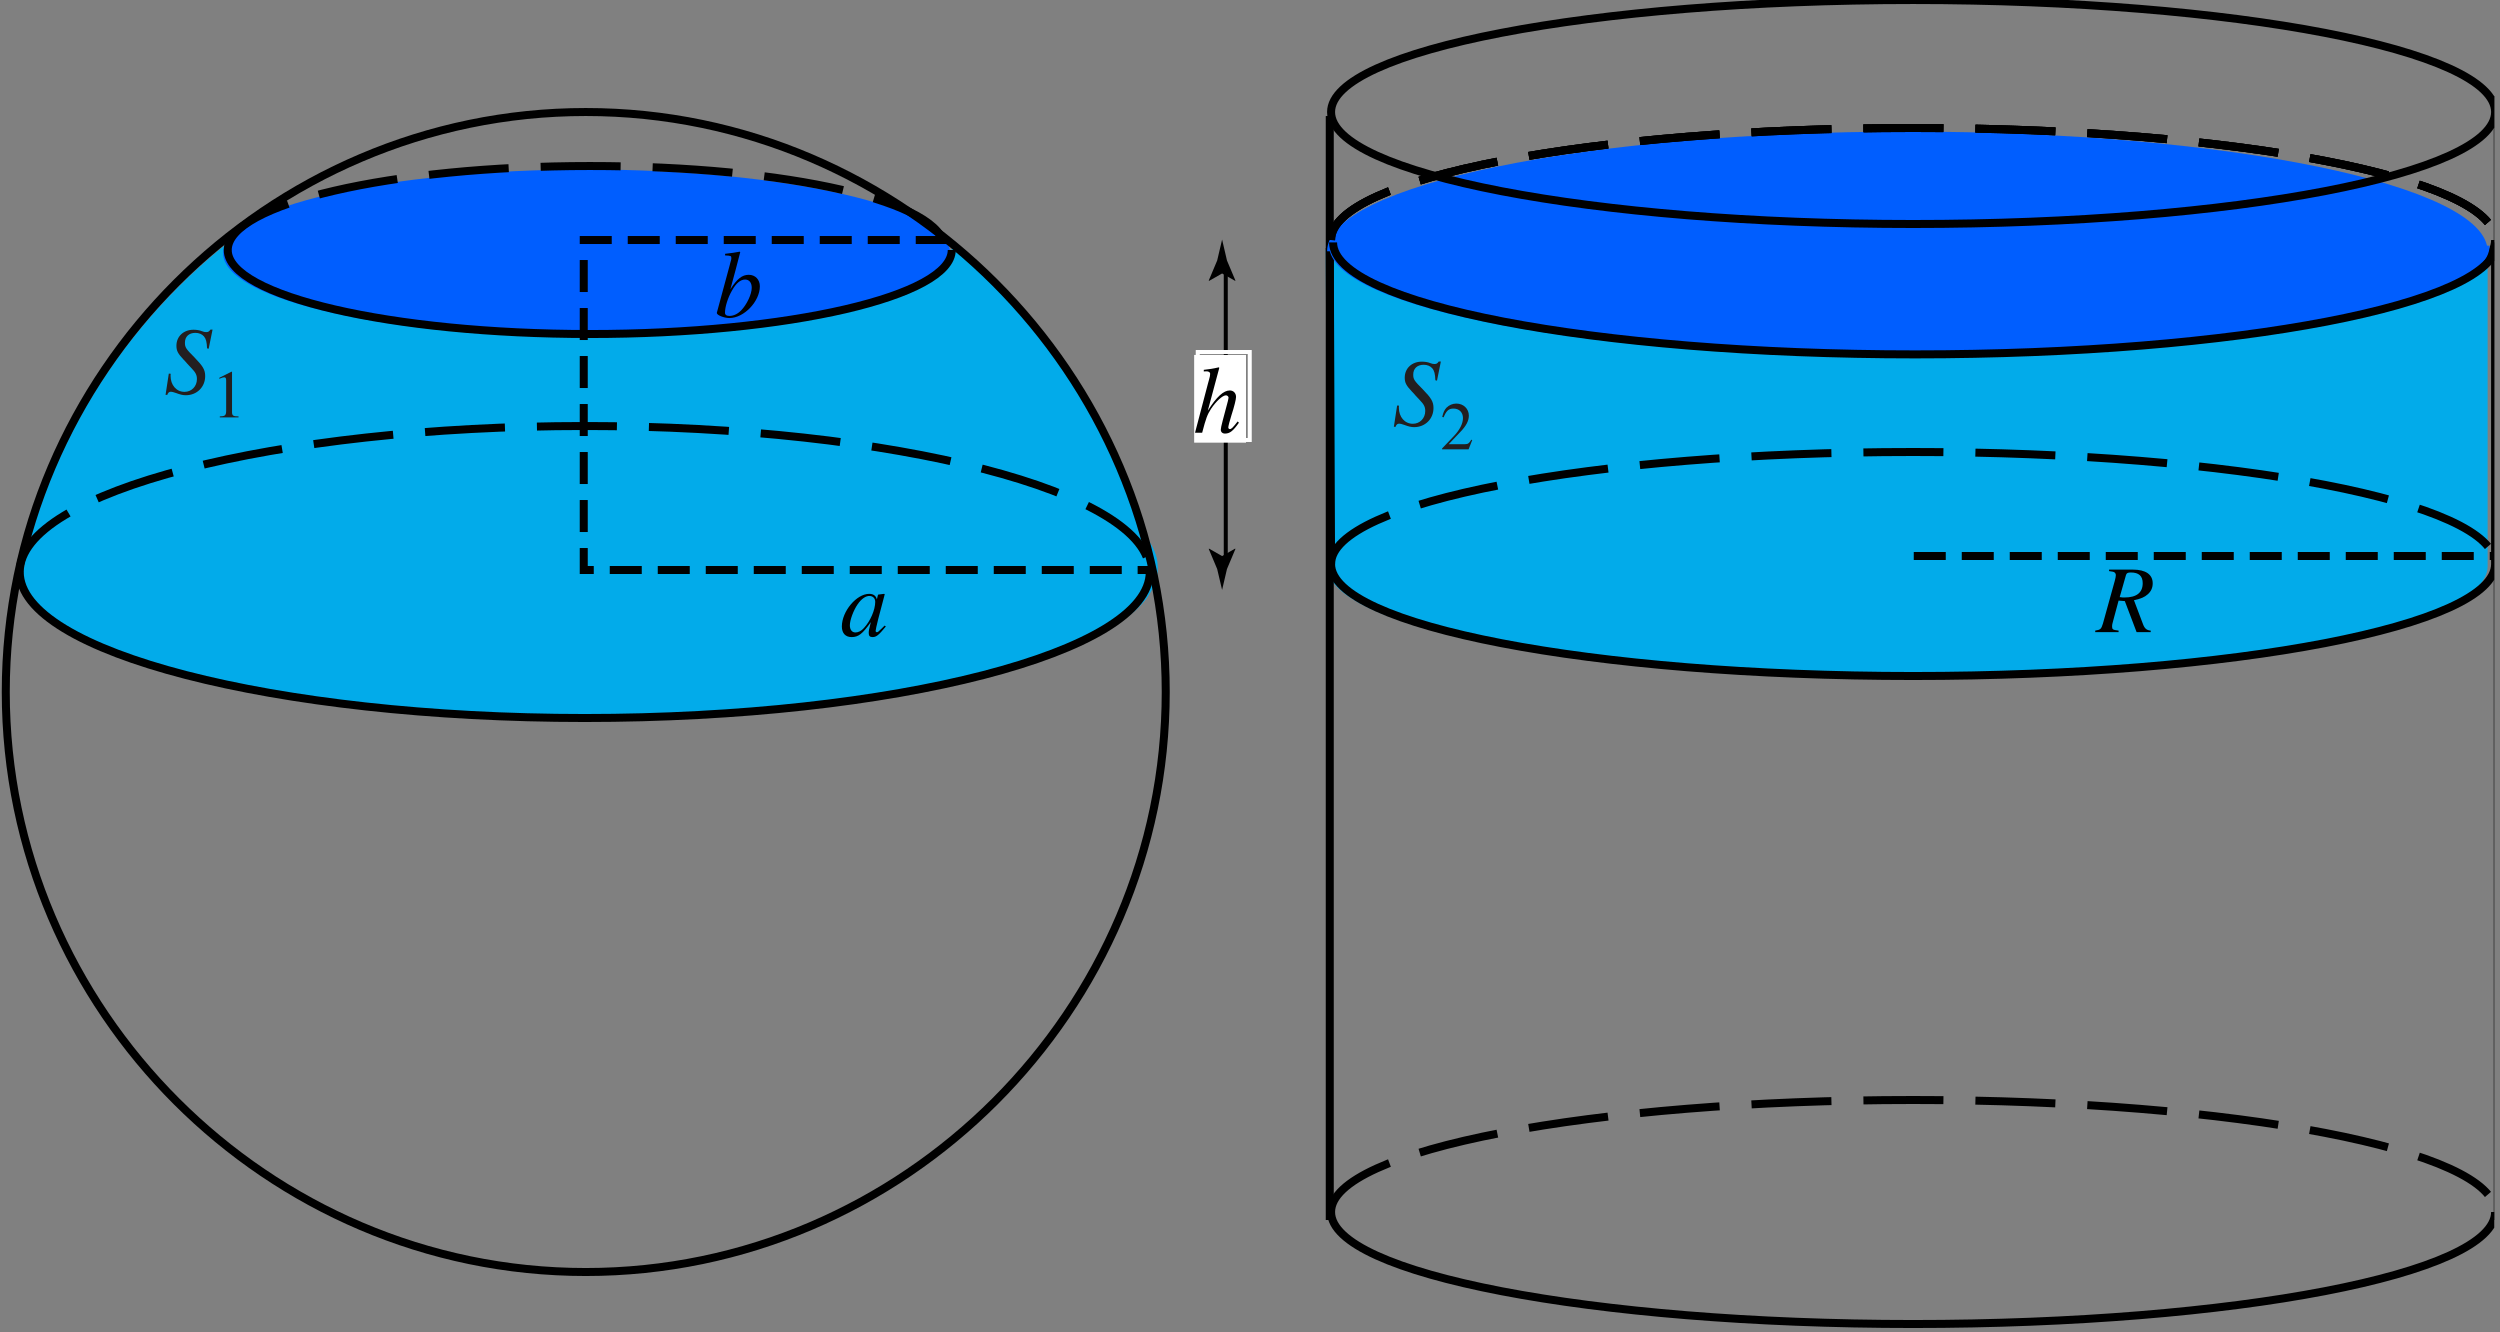
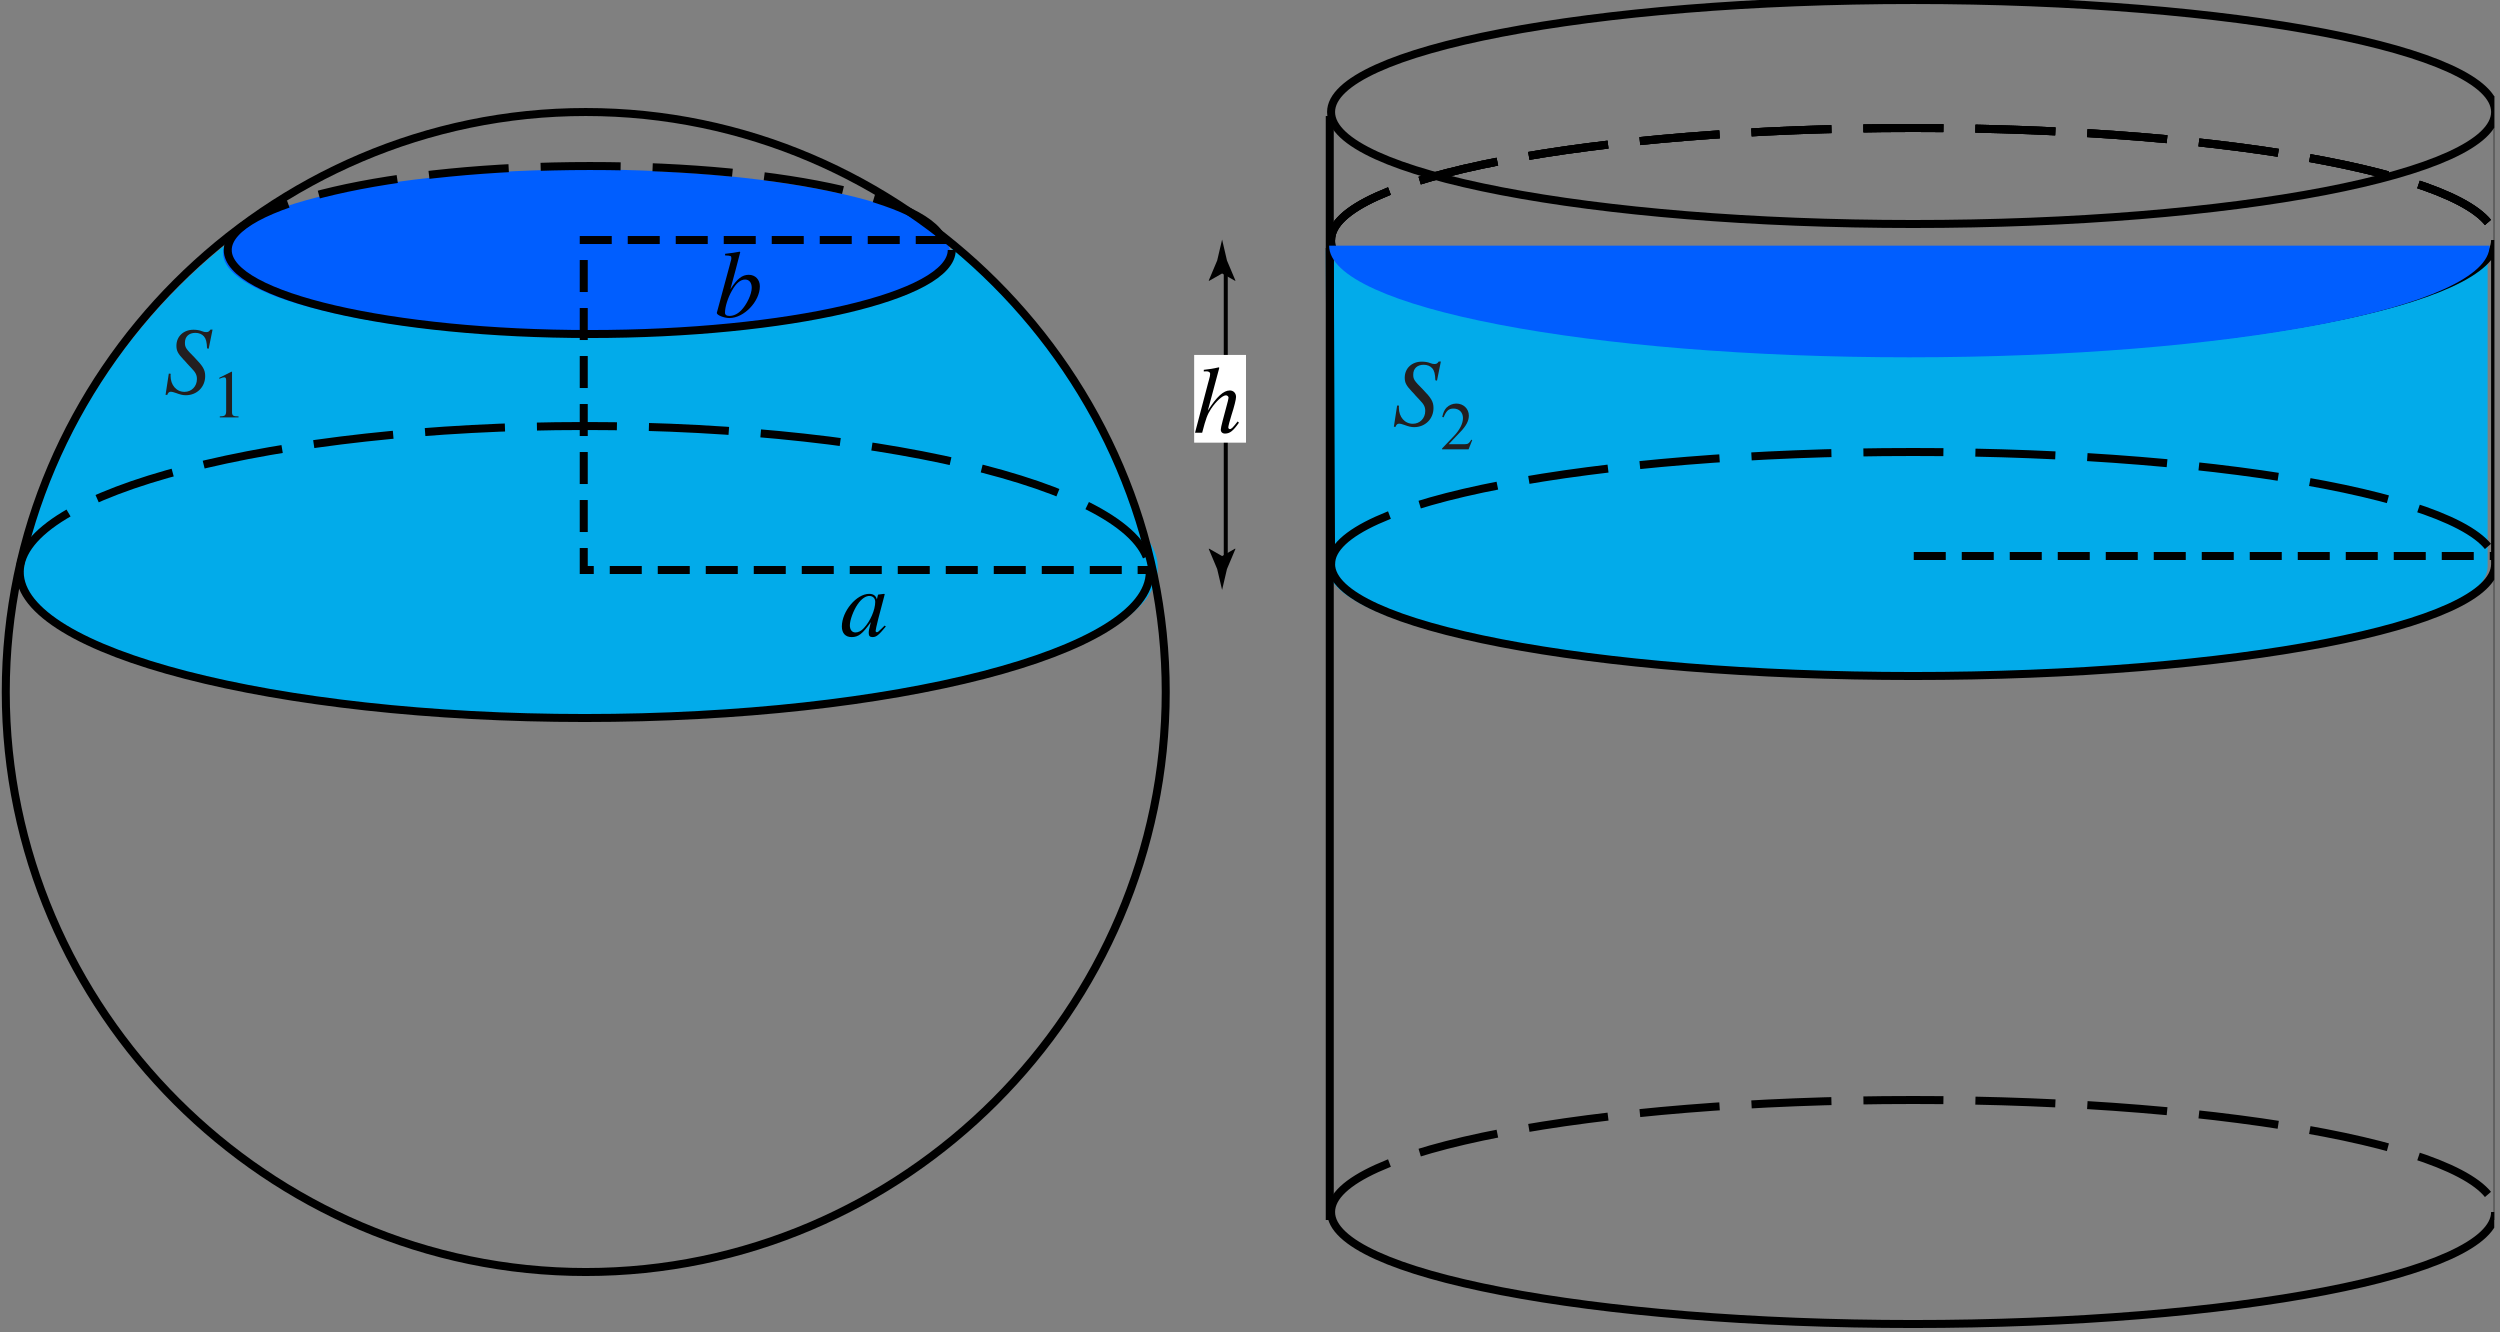
<svg xmlns="http://www.w3.org/2000/svg" xmlns:xlink="http://www.w3.org/1999/xlink" width="312.5" height="166.5" viewBox="0 0 312.5 166.5">
  <rect x="0" y="0" width="312.5" height="166.5" fill="#808080" stroke="none" />
  <defs>
    <g>
      <g id="glyph-0-0">
</g>
      <g id="glyph-0-1">
        <path d="M 5.547 -1.312 L 5.219 -0.984 C 4.828 -0.594 4.703 -0.484 4.594 -0.484 C 4.5 -0.484 4.422 -0.562 4.422 -0.641 C 4.422 -0.891 4.938 -2.938 5.5 -4.984 C 5.531 -5.109 5.547 -5.141 5.562 -5.25 L 5.484 -5.281 L 4.75 -5.188 L 4.719 -5.156 L 4.578 -4.578 C 4.484 -5.031 4.141 -5.281 3.625 -5.281 C 2.031 -5.281 0.203 -3.094 0.203 -1.203 C 0.203 -0.359 0.656 0.125 1.422 0.125 C 2.266 0.125 2.781 -0.266 3.828 -1.75 C 3.578 -0.766 3.562 -0.672 3.562 -0.375 C 3.562 -0.031 3.703 0.125 4.031 0.125 C 4.516 0.125 4.797 -0.109 5.703 -1.203 Z M 3.703 -5.016 C 4.109 -4.984 4.375 -4.703 4.375 -4.281 C 4.375 -3.281 3.766 -1.859 2.938 -0.984 C 2.656 -0.656 2.25 -0.453 1.906 -0.453 C 1.469 -0.453 1.203 -0.797 1.203 -1.344 C 1.203 -2.016 1.656 -3.219 2.172 -3.969 C 2.656 -4.672 3.203 -5.047 3.703 -5.016 Z M 3.703 -5.016 " />
      </g>
      <g id="glyph-0-2">
-         <path d="M 6.781 -0.188 C 6.266 -0.234 6.016 -0.438 5.797 -1.047 L 4.688 -3.984 C 5.594 -4.188 6 -4.359 6.422 -4.734 C 6.828 -5.094 7.031 -5.547 7.031 -6.094 C 7.031 -7.203 6.156 -7.812 4.547 -7.812 L 1.578 -7.812 L 1.578 -7.625 C 2.078 -7.547 2.141 -7.547 2.266 -7.453 C 2.359 -7.391 2.422 -7.25 2.422 -7.125 C 2.422 -6.984 2.375 -6.688 2.281 -6.375 L 0.812 -1.078 C 0.594 -0.375 0.516 -0.297 -0.156 -0.188 L -0.156 0 L 2.766 0 L 2.766 -0.188 C 2.016 -0.281 1.953 -0.328 1.953 -0.75 C 1.953 -0.875 1.969 -1 2.094 -1.438 L 2.766 -3.938 L 3.547 -3.875 L 5.016 0 L 6.781 0 Z M 3.688 -7.125 C 3.766 -7.375 3.906 -7.453 4.297 -7.453 C 5.297 -7.453 5.781 -7.016 5.781 -6.109 C 5.781 -4.938 5.016 -4.328 3.516 -4.328 C 3.297 -4.328 3.203 -4.328 2.906 -4.375 Z M 3.688 -7.125 " />
-       </g>
+         </g>
      <g id="glyph-0-3">
        <path d="M 1.312 -7.703 C 2.031 -7.672 2.094 -7.641 2.094 -7.375 C 2.094 -7.266 2.078 -7.141 1.984 -6.859 C 1.969 -6.781 1.938 -6.703 1.922 -6.625 L 1.906 -6.547 L 0.281 -0.547 L 0.281 -0.5 C 0.281 -0.234 1.188 0.125 1.859 0.125 C 3.672 0.125 5.656 -1.953 5.656 -3.844 C 5.656 -4.688 5.078 -5.281 4.266 -5.281 C 3.438 -5.281 2.812 -4.781 1.969 -3.469 C 2.578 -5.703 2.672 -6.047 3.203 -8.109 L 3.141 -8.172 C 2.531 -8.062 2.188 -8 1.312 -7.906 Z M 3.812 -4.688 C 4.328 -4.688 4.641 -4.297 4.641 -3.656 C 4.641 -2.875 4.047 -1.594 3.328 -0.844 C 2.891 -0.391 2.375 -0.141 1.859 -0.141 C 1.484 -0.141 1.297 -0.281 1.297 -0.547 C 1.297 -1.266 1.656 -2.422 2.172 -3.312 C 2.688 -4.234 3.234 -4.688 3.812 -4.688 Z M 3.812 -4.688 " />
      </g>
      <g id="glyph-0-4">
        <path d="M 5.562 -1.406 C 4.922 -0.594 4.781 -0.453 4.578 -0.453 C 4.469 -0.453 4.391 -0.547 4.391 -0.672 C 4.391 -0.797 4.578 -1.547 4.781 -2.172 C 5.141 -3.281 5.359 -4.172 5.359 -4.469 C 5.359 -4.953 5.031 -5.281 4.578 -5.281 C 3.797 -5.281 2.938 -4.5 1.828 -2.75 L 3.266 -8.109 L 3.203 -8.172 C 2.484 -8 2.016 -7.938 1.328 -7.859 L 1.328 -7.656 L 1.641 -7.672 C 1.922 -7.688 2.125 -7.547 2.125 -7.375 C 2.125 -7.203 2.078 -6.922 1.969 -6.578 C 1.953 -6.547 1.906 -6.375 1.844 -6.125 L 0.234 0 L 1.125 0 C 1.609 -1.844 1.766 -2.25 2.234 -2.984 C 2.859 -3.922 3.672 -4.672 4.094 -4.672 C 4.266 -4.672 4.422 -4.531 4.422 -4.375 C 4.422 -4.328 4.391 -4.172 4.344 -3.969 L 3.688 -1.5 C 3.531 -0.906 3.453 -0.531 3.453 -0.391 C 3.453 -0.078 3.656 0.109 3.984 0.109 C 4.578 0.109 5 -0.219 5.719 -1.25 Z M 5.562 -1.406 " />
      </g>
      <g id="glyph-0-5">
        <path d="M 5.594 -5.594 L 6.078 -7.984 L 5.812 -7.984 C 5.641 -7.734 5.531 -7.672 5.266 -7.672 C 5.109 -7.672 4.969 -7.703 4.719 -7.797 C 4.469 -7.906 4.062 -7.969 3.703 -7.969 C 2.453 -7.969 1.562 -7.141 1.562 -5.969 C 1.562 -5.328 1.75 -4.984 2.469 -4.219 C 2.531 -4.172 2.734 -3.938 2.938 -3.703 C 3.125 -3.5 3.297 -3.312 3.406 -3.203 C 3.969 -2.625 4.125 -2.312 4.125 -1.797 C 4.125 -0.891 3.453 -0.203 2.578 -0.203 C 1.562 -0.203 0.828 -1.047 0.828 -2.219 C 0.828 -2.312 0.828 -2.359 0.844 -2.469 L 0.609 -2.484 L 0.203 0.172 L 0.422 0.172 C 0.5 -0.094 0.641 -0.219 0.875 -0.219 C 1 -0.219 1.188 -0.172 1.5 -0.062 C 2.047 0.141 2.375 0.219 2.734 0.219 C 4.125 0.219 5.156 -0.812 5.156 -2.172 C 5.156 -2.953 4.891 -3.406 3.812 -4.516 C 2.734 -5.594 2.625 -5.766 2.625 -6.359 C 2.625 -7.109 3.125 -7.578 3.922 -7.578 C 4.391 -7.578 4.75 -7.422 5 -7.141 C 5.266 -6.828 5.359 -6.438 5.391 -5.641 Z M 5.594 -5.594 " />
      </g>
      <g id="glyph-1-0">
</g>
      <g id="glyph-1-1">
        <path d="M 1 0 L 3.344 0 L 3.344 -0.125 C 2.688 -0.125 2.547 -0.219 2.531 -0.625 L 2.531 -5.703 L 2.469 -5.719 L 0.938 -4.953 L 0.938 -4.828 C 1.266 -4.969 1.469 -5.016 1.547 -5.016 C 1.734 -5.016 1.797 -4.891 1.797 -4.625 L 1.797 -0.781 C 1.781 -0.25 1.641 -0.141 1 -0.125 Z M 1 0 " />
      </g>
      <g id="glyph-1-2">
        <path d="M 4.016 -1.156 L 3.906 -1.203 C 3.594 -0.719 3.5 -0.656 3.109 -0.641 L 1.078 -0.641 L 2.5 -2.141 C 3.266 -2.922 3.594 -3.562 3.594 -4.219 C 3.594 -5.078 2.906 -5.719 2.031 -5.719 C 1.562 -5.719 1.125 -5.531 0.797 -5.203 C 0.531 -4.906 0.406 -4.641 0.266 -4.047 L 0.438 -4 C 0.781 -4.828 1.078 -5.094 1.672 -5.094 C 2.391 -5.094 2.859 -4.609 2.859 -3.906 C 2.859 -3.234 2.469 -2.453 1.766 -1.703 L 0.25 -0.109 L 0.25 0 L 3.562 0 Z M 4.016 -1.156 " />
      </g>
    </g>
    <clipPath id="clip-0">
      <path clip-rule="nonzero" d="M 160 24 L 311.781 24 L 311.781 91 L 160 91 Z M 160 24 " />
    </clipPath>
    <clipPath id="clip-1">
      <path clip-rule="nonzero" d="M 0.219 47 L 150 47 L 150 96 L 0.219 96 Z M 0.219 47 " />
    </clipPath>
    <clipPath id="clip-2">
      <path clip-rule="nonzero" d="M 0.219 8 L 151 8 L 151 165 L 0.219 165 Z M 0.219 8 " />
    </clipPath>
    <clipPath id="clip-3">
      <path clip-rule="nonzero" d="M 0.219 47 L 149 47 L 149 78 L 0.219 78 Z M 0.219 47 " />
    </clipPath>
    <clipPath id="clip-4">
      <path clip-rule="nonzero" d="M 0.219 66 L 149 66 L 149 96 L 0.219 96 Z M 0.219 66 " />
    </clipPath>
    <clipPath id="clip-5">
      <path clip-rule="nonzero" d="M 160 51 L 311.781 51 L 311.781 77 L 160 77 Z M 160 51 " />
    </clipPath>
    <clipPath id="clip-6">
      <path clip-rule="nonzero" d="M 160 145 L 311.781 145 L 311.781 166 L 160 166 Z M 160 145 " />
    </clipPath>
    <clipPath id="clip-7">
      <path clip-rule="nonzero" d="M 160 131 L 311.781 131 L 311.781 158 L 160 158 Z M 160 131 " />
    </clipPath>
    <clipPath id="clip-8">
      <path clip-rule="nonzero" d="M 160 10 L 311.781 10 L 311.781 37 L 160 37 Z M 160 10 " />
    </clipPath>
    <clipPath id="clip-9">
      <path clip-rule="nonzero" d="M 310 11 L 311.781 11 L 311.781 154 L 310 154 Z M 310 11 " />
    </clipPath>
    <clipPath id="clip-10">
      <path clip-rule="nonzero" d="M 160 10 L 311.781 10 L 311.781 37 L 160 37 Z M 160 10 " />
    </clipPath>
    <clipPath id="clip-11">
      <path clip-rule="nonzero" d="M 166 30 L 311.781 30 L 311.781 45 L 166 45 Z M 166 30 " />
    </clipPath>
    <clipPath id="clip-12">
-       <path clip-rule="nonzero" d="M 160 25 L 311.781 25 L 311.781 51 L 160 51 Z M 160 25 " />
-     </clipPath>
+       </clipPath>
    <clipPath id="clip-13">
      <path clip-rule="nonzero" d="M 160 10 L 311.781 10 L 311.781 37 L 160 37 Z M 160 10 " />
    </clipPath>
    <clipPath id="clip-14">
      <path clip-rule="nonzero" d="M 160 0 L 311.781 0 L 311.781 35 L 160 35 Z M 160 0 " />
    </clipPath>
    <clipPath id="clip-15">
      <path clip-rule="nonzero" d="M 238 69 L 311.781 69 L 311.781 71 L 238 71 Z M 238 69 " />
    </clipPath>
  </defs>
  <path fill-rule="nonzero" fill="rgb(0.781%, 66.992%, 91.797%)" fill-opacity="1" d="M 165.723 31.406 L 165.887 70.789 C 165.887 78.496 198.363 84.746 238.422 84.746 C 278.48 84.746 310.953 78.496 310.953 70.789 L 310.953 30.41 C 310.953 38.117 278.48 44.367 238.422 44.367 C 198.363 44.367 165.887 38.117 165.887 30.41 " />
  <g clip-path="url(#clip-0)">
    <path fill="none" stroke-width="10" stroke-linecap="butt" stroke-linejoin="miter" stroke="rgb(0%, 0%, 0%)" stroke-opacity="1" stroke-miterlimit="4" d="M 1660.011 1349.994 L 1661.657 954.984 C 1661.657 877.682 1987.397 814.994 2389.186 814.994 C 2790.975 814.994 3116.677 877.682 3116.677 954.984 L 3116.677 1359.985 C 3116.677 1282.683 2790.975 1219.996 2389.186 1219.996 C 1987.397 1219.996 1661.657 1282.683 1661.657 1359.985 " transform="matrix(0.1, 0, 0, -0.1, 0.219, 166.001)" />
  </g>
  <path fill-rule="evenodd" fill="rgb(0.781%, 66.992%, 91.797%)" fill-opacity="1" d="M 2.953 70.719 C 6.652 54.281 16.031 40.184 28.875 30.023 C 28.875 35.77 49.25 40.793 73.996 40.793 C 98.746 40.793 119.113 36.07 119.113 30.324 L 118.84 30.195 C 131.551 40.41 140.102 53.777 143.703 70.18 C 139.5 61.203 109.16 53.258 73.375 53.258 C 38.781 53.258 9.668 59.848 3.973 68.395 L 2.953 70.719 " />
  <path fill-rule="evenodd" fill="rgb(0%, 36.864%, 100%)" fill-opacity="1" d="M 27.891 31.656 C 27.891 37.398 48.406 42.125 73.332 42.125 C 98.258 42.125 118.773 37.398 118.773 31.656 C 118.773 25.914 98.258 21.188 73.332 21.188 C 48.406 21.188 27.891 25.914 27.891 31.656 " />
  <path fill-rule="evenodd" fill="rgb(0.781%, 66.992%, 91.797%)" fill-opacity="1" d="M 3.148 69.961 C 5.812 60.59 36.473 53.09 73.375 53.09 C 111.996 53.09 143.789 61.305 143.789 71.285 C 143.789 81.266 111.996 89.48 73.375 89.48 C 34.75 89.48 2.961 81.266 2.961 71.285 " />
  <g clip-path="url(#clip-1)">
    <path fill="none" stroke-width="10" stroke-linecap="butt" stroke-linejoin="miter" stroke="rgb(0.781%, 66.992%, 91.797%)" stroke-opacity="1" stroke-miterlimit="4" d="M 29.387 963.29 C 56.107 1057.282 363.63 1132.507 733.761 1132.507 C 1121.132 1132.507 1440.016 1050.112 1440.016 950.008 C 1440.016 849.903 1121.132 767.508 733.761 767.508 C 346.351 767.508 27.506 849.903 27.506 950.008 " transform="matrix(0.1, 0, 0, -0.1, 0.219, 166.001)" />
    <path fill="none" stroke-width="10" stroke-linecap="butt" stroke-linejoin="miter" stroke="rgb(0.781%, 66.992%, 91.797%)" stroke-opacity="1" stroke-dasharray="100 40" stroke-miterlimit="4" d="M 29.387 963.29 C 56.107 1057.282 363.63 1132.507 733.761 1132.507 C 1121.132 1132.507 1440.016 1050.112 1440.016 950.008 C 1440.016 849.903 1121.132 767.508 733.761 767.508 C 346.351 767.508 27.506 849.903 27.506 950.008 " transform="matrix(0.1, 0, 0, -0.1, 0.219, 166.001)" />
  </g>
  <g clip-path="url(#clip-2)">
    <path fill="none" stroke-width="10" stroke-linecap="butt" stroke-linejoin="miter" stroke="rgb(0%, 0%, 0%)" stroke-opacity="1" stroke-miterlimit="4" d="M 1454.983 795.012 C 1454.983 397.298 1127.675 69.99 730 69.99 C 332.325 69.99 5.017 397.298 5.017 795.012 C 5.017 1192.687 332.325 1519.996 730 1519.996 C 1127.675 1519.996 1454.983 1192.687 1454.983 795.012 Z M 1454.983 795.012 " transform="matrix(0.1, 0, 0, -0.1, 0.219, 166.001)" />
  </g>
  <g clip-path="url(#clip-3)">
    <path fill="none" stroke-width="10" stroke-linecap="butt" stroke-linejoin="miter" stroke="rgb(0%, 0%, 0%)" stroke-opacity="1" stroke-dasharray="100 40" stroke-miterlimit="4" d="M 22.491 944.993 C 22.491 1045.097 341.336 1127.492 728.746 1127.492 C 1116.156 1127.492 1435.001 1045.097 1435.001 944.993 " transform="matrix(0.1, 0, 0, -0.1, 0.219, 166.001)" />
  </g>
  <g clip-path="url(#clip-4)">
    <path fill="none" stroke-width="10" stroke-linecap="butt" stroke-linejoin="miter" stroke="rgb(0%, 0%, 0%)" stroke-opacity="1" stroke-miterlimit="4" d="M 1435.001 944.993 C 1435.001 844.888 1116.156 762.493 728.746 762.493 C 341.336 762.493 22.491 844.888 22.491 944.993 " transform="matrix(0.1, 0, 0, -0.1, 0.219, 166.001)" />
  </g>
  <path fill="none" stroke-width="10" stroke-linecap="butt" stroke-linejoin="miter" stroke="rgb(0%, 0%, 0%)" stroke-opacity="1" stroke-miterlimit="4" d="M 1187.503 1347.487 C 1187.503 1289.893 983.219 1242.485 735.015 1242.485 C 486.772 1242.485 282.488 1289.893 282.488 1347.487 " transform="matrix(0.1, 0, 0, -0.1, 0.219, 166.001)" />
  <path fill="none" stroke-width="10" stroke-linecap="butt" stroke-linejoin="miter" stroke="rgb(0%, 0%, 0%)" stroke-opacity="1" stroke-dasharray="100 40" stroke-miterlimit="4" d="M 282.488 1347.487 C 282.488 1405.081 486.772 1452.489 735.015 1452.489 C 983.219 1452.489 1178.335 1407.589 1178.335 1349.994 " transform="matrix(0.1, 0, 0, -0.1, 0.219, 166.001)" />
  <path fill="none" stroke-width="10" stroke-linecap="square" stroke-linejoin="miter" stroke="rgb(0%, 0%, 0%)" stroke-opacity="1" stroke-miterlimit="4" d="M 1425.089 947.5 L 1429.986 947.5 " transform="matrix(0.1, 0, 0, -0.1, 0.219, 166.001)" />
  <path fill="none" stroke-width="10" stroke-linecap="butt" stroke-linejoin="miter" stroke="rgb(0%, 0%, 0%)" stroke-opacity="1" stroke-dasharray="40 20" stroke-miterlimit="4" d="M 1182.488 1359.985 L 727.492 1359.985 L 727.492 947.5 L 1425.089 947.5 " transform="matrix(0.1, 0, 0, -0.1, 0.219, 166.001)" />
  <g fill="rgb(0%, 0%, 0%)" fill-opacity="1">
    <use xlink:href="#glyph-0-1" x="105.029" y="79.511" />
  </g>
  <g fill="rgb(0%, 0%, 0%)" fill-opacity="1">
    <use xlink:href="#glyph-0-2" x="262.057" y="79.013" />
  </g>
  <g fill="rgb(0%, 0%, 0%)" fill-opacity="1">
    <use xlink:href="#glyph-0-3" x="89.326" y="39.631" />
  </g>
  <g clip-path="url(#clip-5)">
    <path fill="none" stroke-width="10" stroke-linecap="butt" stroke-linejoin="miter" stroke="rgb(0%, 0%, 0%)" stroke-opacity="1" stroke-dasharray="100 40" stroke-miterlimit="4" d="M 1661.657 954.984 C 1661.657 1032.325 1987.397 1095.012 2389.186 1095.012 C 2790.975 1095.012 3116.677 1032.325 3116.677 954.984 " transform="matrix(0.1, 0, 0, -0.1, 0.219, 166.001)" />
  </g>
  <g clip-path="url(#clip-6)">
    <path fill="none" stroke-width="10" stroke-linecap="butt" stroke-linejoin="miter" stroke="rgb(0%, 0%, 0%)" stroke-opacity="1" stroke-miterlimit="4" d="M 3116.677 145.019 C 3116.677 67.679 2790.975 4.991 2389.186 4.991 C 1987.397 4.991 1661.657 67.679 1661.657 145.019 " transform="matrix(0.1, 0, 0, -0.1, 0.219, 166.001)" />
  </g>
  <g clip-path="url(#clip-7)">
    <path fill="none" stroke-width="10" stroke-linecap="butt" stroke-linejoin="miter" stroke="rgb(0%, 0%, 0%)" stroke-opacity="1" stroke-dasharray="100 40" stroke-miterlimit="4" d="M 1661.657 145.019 C 1661.657 222.321 1987.397 285.009 2389.186 285.009 C 2790.975 285.009 3116.677 222.321 3116.677 145.019 " transform="matrix(0.1, 0, 0, -0.1, 0.219, 166.001)" />
  </g>
  <g clip-path="url(#clip-8)">
    <path fill="none" stroke-width="10" stroke-linecap="butt" stroke-linejoin="miter" stroke="rgb(0%, 0%, 0%)" stroke-opacity="1" stroke-dasharray="100 40" stroke-miterlimit="4" d="M 1661.657 1359.985 C 1661.657 1437.326 1987.397 1500.014 2389.186 1500.014 C 2790.975 1500.014 3116.677 1437.326 3116.677 1359.985 " transform="matrix(0.1, 0, 0, -0.1, 0.219, 166.001)" />
  </g>
  <path fill="none" stroke-width="10" stroke-linecap="butt" stroke-linejoin="miter" stroke="rgb(0%, 0%, 0%)" stroke-opacity="1" stroke-miterlimit="4" d="M 1660.011 1514.981 L 1660.011 134.989 " transform="matrix(0.1, 0, 0, -0.1, 0.219, 166.001)" />
  <g clip-path="url(#clip-9)">
    <path fill="none" stroke-width="10" stroke-linecap="butt" stroke-linejoin="miter" stroke="rgb(0%, 0%, 0%)" stroke-opacity="1" stroke-miterlimit="4" d="M 3120.007 1540.016 L 3120.007 134.989 " transform="matrix(0.1, 0, 0, -0.1, 0.219, 166.001)" />
  </g>
-   <path fill-rule="nonzero" fill="rgb(0%, 36.864%, 100%)" fill-opacity="1" d="M 310.953 31.406 C 310.953 23.148 278.48 16.449 238.422 16.449 C 198.363 16.449 165.887 23.148 165.887 31.406 " />
  <g clip-path="url(#clip-10)">
    <path fill="none" stroke-width="10" stroke-linecap="butt" stroke-linejoin="miter" stroke="rgb(0%, 0%, 0%)" stroke-opacity="1" stroke-dasharray="100 40" stroke-miterlimit="4" d="M 1661.657 1359.985 C 1661.657 1437.326 1987.397 1500.014 2389.186 1500.014 C 2790.975 1500.014 3116.677 1437.326 3116.677 1359.985 " transform="matrix(0.1, 0, 0, -0.1, 0.219, 166.001)" />
  </g>
  <g clip-path="url(#clip-11)">
    <path fill-rule="nonzero" fill="rgb(0%, 36.864%, 100%)" fill-opacity="1" d="M 311.203 30.707 C 311.203 38.418 278.727 44.664 238.668 44.664 C 198.609 44.664 166.137 38.418 166.137 30.707 " />
  </g>
  <g clip-path="url(#clip-12)">
    <path fill="none" stroke-width="10" stroke-linecap="butt" stroke-linejoin="miter" stroke="rgb(0%, 0%, 0%)" stroke-opacity="1" stroke-miterlimit="4" d="M 3119.184 1357.008 C 3119.184 1279.667 2793.444 1217.018 2391.655 1217.018 C 1989.866 1217.018 1664.164 1279.667 1664.164 1357.008 " transform="matrix(0.1, 0, 0, -0.1, 0.219, 166.001)" />
  </g>
  <g clip-path="url(#clip-13)">
    <path fill="none" stroke-width="10" stroke-linecap="butt" stroke-linejoin="miter" stroke="rgb(0%, 0%, 0%)" stroke-opacity="1" stroke-dasharray="100 40" stroke-miterlimit="4" d="M 1661.657 1359.985 C 1661.657 1437.326 1987.397 1500.014 2389.186 1500.014 C 2790.975 1500.014 3116.677 1437.326 3116.677 1359.985 " transform="matrix(0.1, 0, 0, -0.1, 0.219, 166.001)" />
  </g>
  <g clip-path="url(#clip-14)">
    <path fill="none" stroke-width="10" stroke-linecap="butt" stroke-linejoin="miter" stroke="rgb(0%, 0%, 0%)" stroke-opacity="1" stroke-miterlimit="4" d="M 3116.677 1519.996 C 3116.677 1442.694 2790.975 1380.006 2389.186 1380.006 C 1987.397 1380.006 1661.657 1442.694 1661.657 1519.996 C 1661.657 1597.336 1987.397 1659.985 2389.186 1659.985 C 2790.975 1659.985 3116.677 1597.336 3116.677 1519.996 Z M 3116.677 1519.996 " transform="matrix(0.1, 0, 0, -0.1, 0.219, 166.001)" />
  </g>
  <path fill="none" stroke-width="5" stroke-linecap="butt" stroke-linejoin="miter" stroke="rgb(0%, 0%, 0%)" stroke-opacity="1" stroke-miterlimit="4" d="M 1530.012 1326.526 L 1530.012 963.486 " transform="matrix(0.1, 0, 0, -0.1, 0.219, 166.001)" />
  <path fill-rule="nonzero" fill="rgb(0%, 0%, 0%)" fill-opacity="1" d="M 152.762 69.508 L 154.391 68.574 L 154.426 68.625 L 153.371 71.129 C 153.168 72 152.965 72.871 152.762 73.742 C 152.559 72.871 152.355 72 152.148 71.129 L 151.094 68.625 L 151.121 68.574 L 152.762 69.508 " />
  <path fill-rule="nonzero" fill="rgb(0%, 0%, 0%)" fill-opacity="1" d="M 152.762 34.184 L 151.129 35.113 L 151.094 35.062 L 152.148 32.562 C 152.355 31.691 152.555 30.82 152.762 29.945 C 152.965 30.82 153.168 31.691 153.371 32.562 L 154.426 35.062 L 154.398 35.113 L 152.762 34.184 " />
  <path fill-rule="nonzero" fill="rgb(100%, 100%, 100%)" fill-opacity="1" d="M 155.75 55.332 L 149.27 55.332 L 149.27 44.367 L 155.75 44.367 L 155.75 55.332 " />
-   <path fill="none" stroke-width="5" stroke-linecap="butt" stroke-linejoin="miter" stroke="rgb(100%, 100%, 100%)" stroke-opacity="1" stroke-miterlimit="4" d="M 1559.985 1110.018 L 1494.986 1110.018 L 1494.986 1219.996 L 1559.985 1219.996 Z M 1559.985 1110.018 " transform="matrix(0.1, 0, 0, -0.1, 0.219, 166.001)" />
  <g fill="rgb(0%, 0%, 0%)" fill-opacity="1">
    <use xlink:href="#glyph-0-4" x="149.146" y="54.088" />
  </g>
  <g clip-path="url(#clip-15)">
    <path fill="none" stroke-width="10" stroke-linecap="butt" stroke-linejoin="miter" stroke="rgb(0%, 0%, 0%)" stroke-opacity="1" stroke-dasharray="40 20" stroke-miterlimit="4" d="M 2390.009 965.014 L 3114.992 965.014 " transform="matrix(0.1, 0, 0, -0.1, 0.219, 166.001)" />
  </g>
  <g fill="rgb(13.73%, 12.16%, 12.549%)" fill-opacity="1">
    <use xlink:href="#glyph-0-5" x="20.491" y="49.186" />
  </g>
  <g fill="rgb(13.73%, 12.16%, 12.549%)" fill-opacity="1">
    <use xlink:href="#glyph-1-1" x="26.473" y="52.177" />
  </g>
  <g fill="rgb(13.73%, 12.16%, 12.549%)" fill-opacity="1">
    <use xlink:href="#glyph-0-5" x="174.03" y="53.174" />
  </g>
  <g fill="rgb(13.73%, 12.16%, 12.549%)" fill-opacity="1">
    <use xlink:href="#glyph-1-2" x="180.012" y="56.165" />
  </g>
</svg>